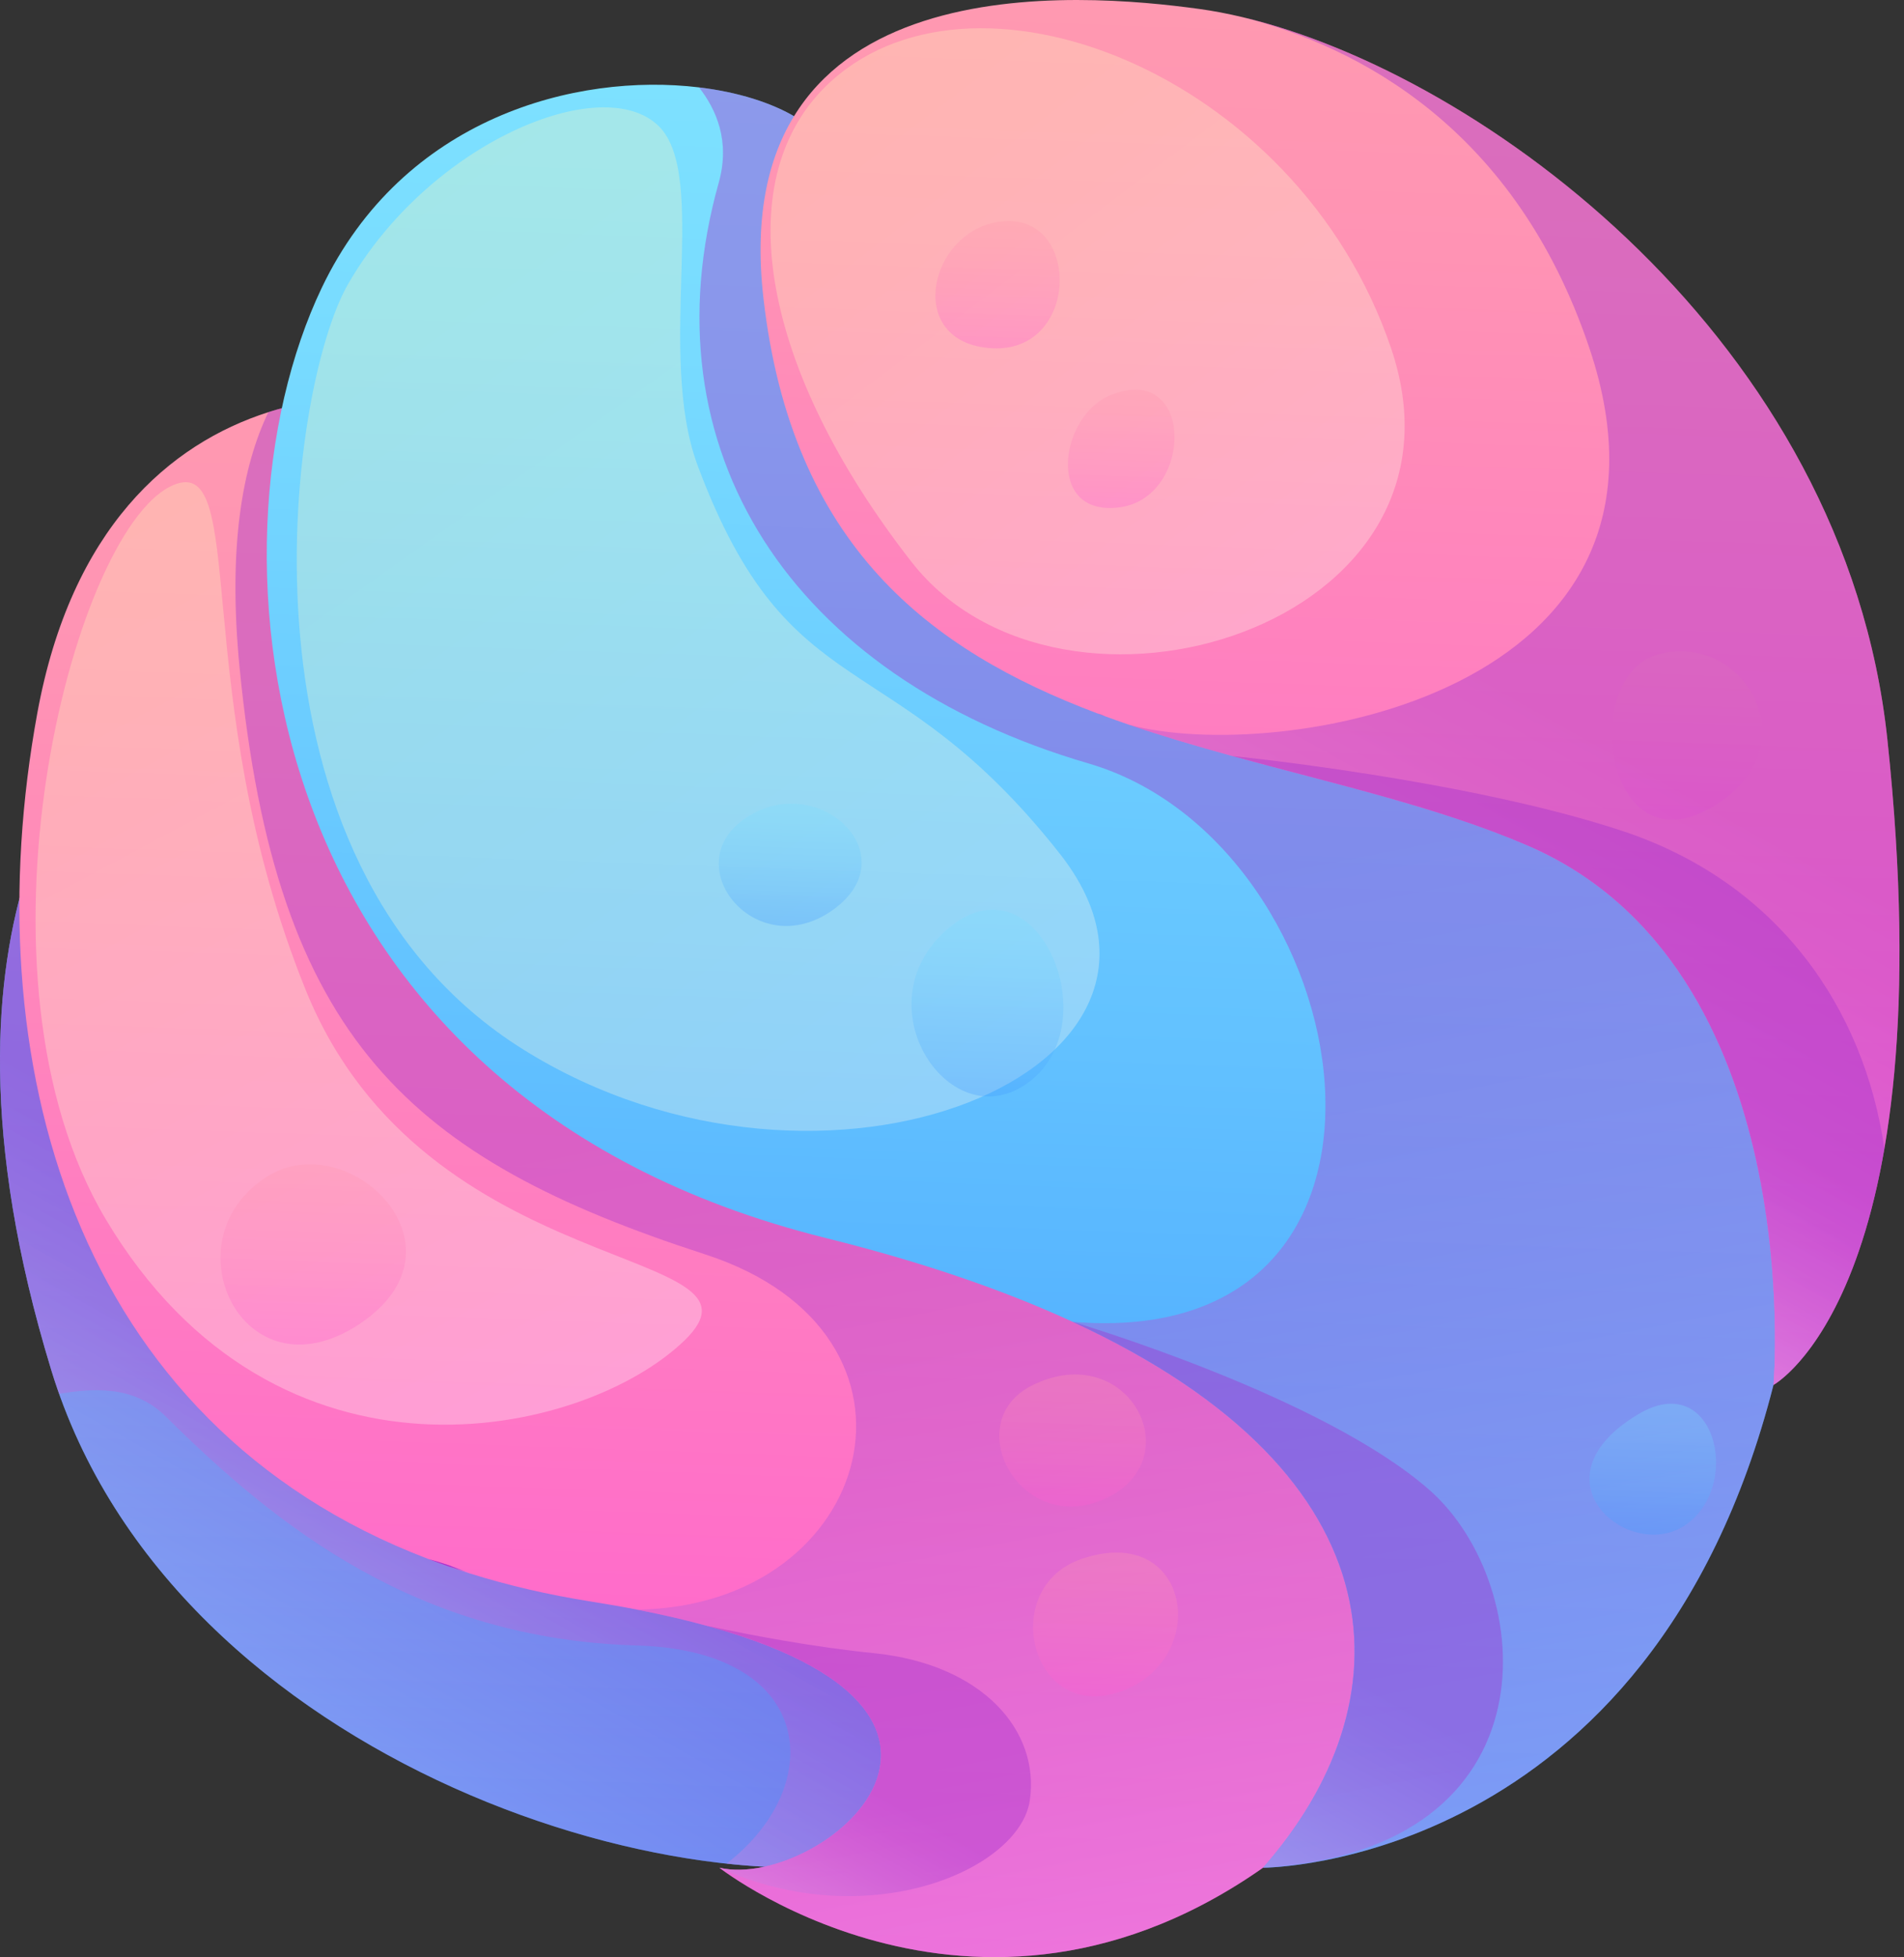
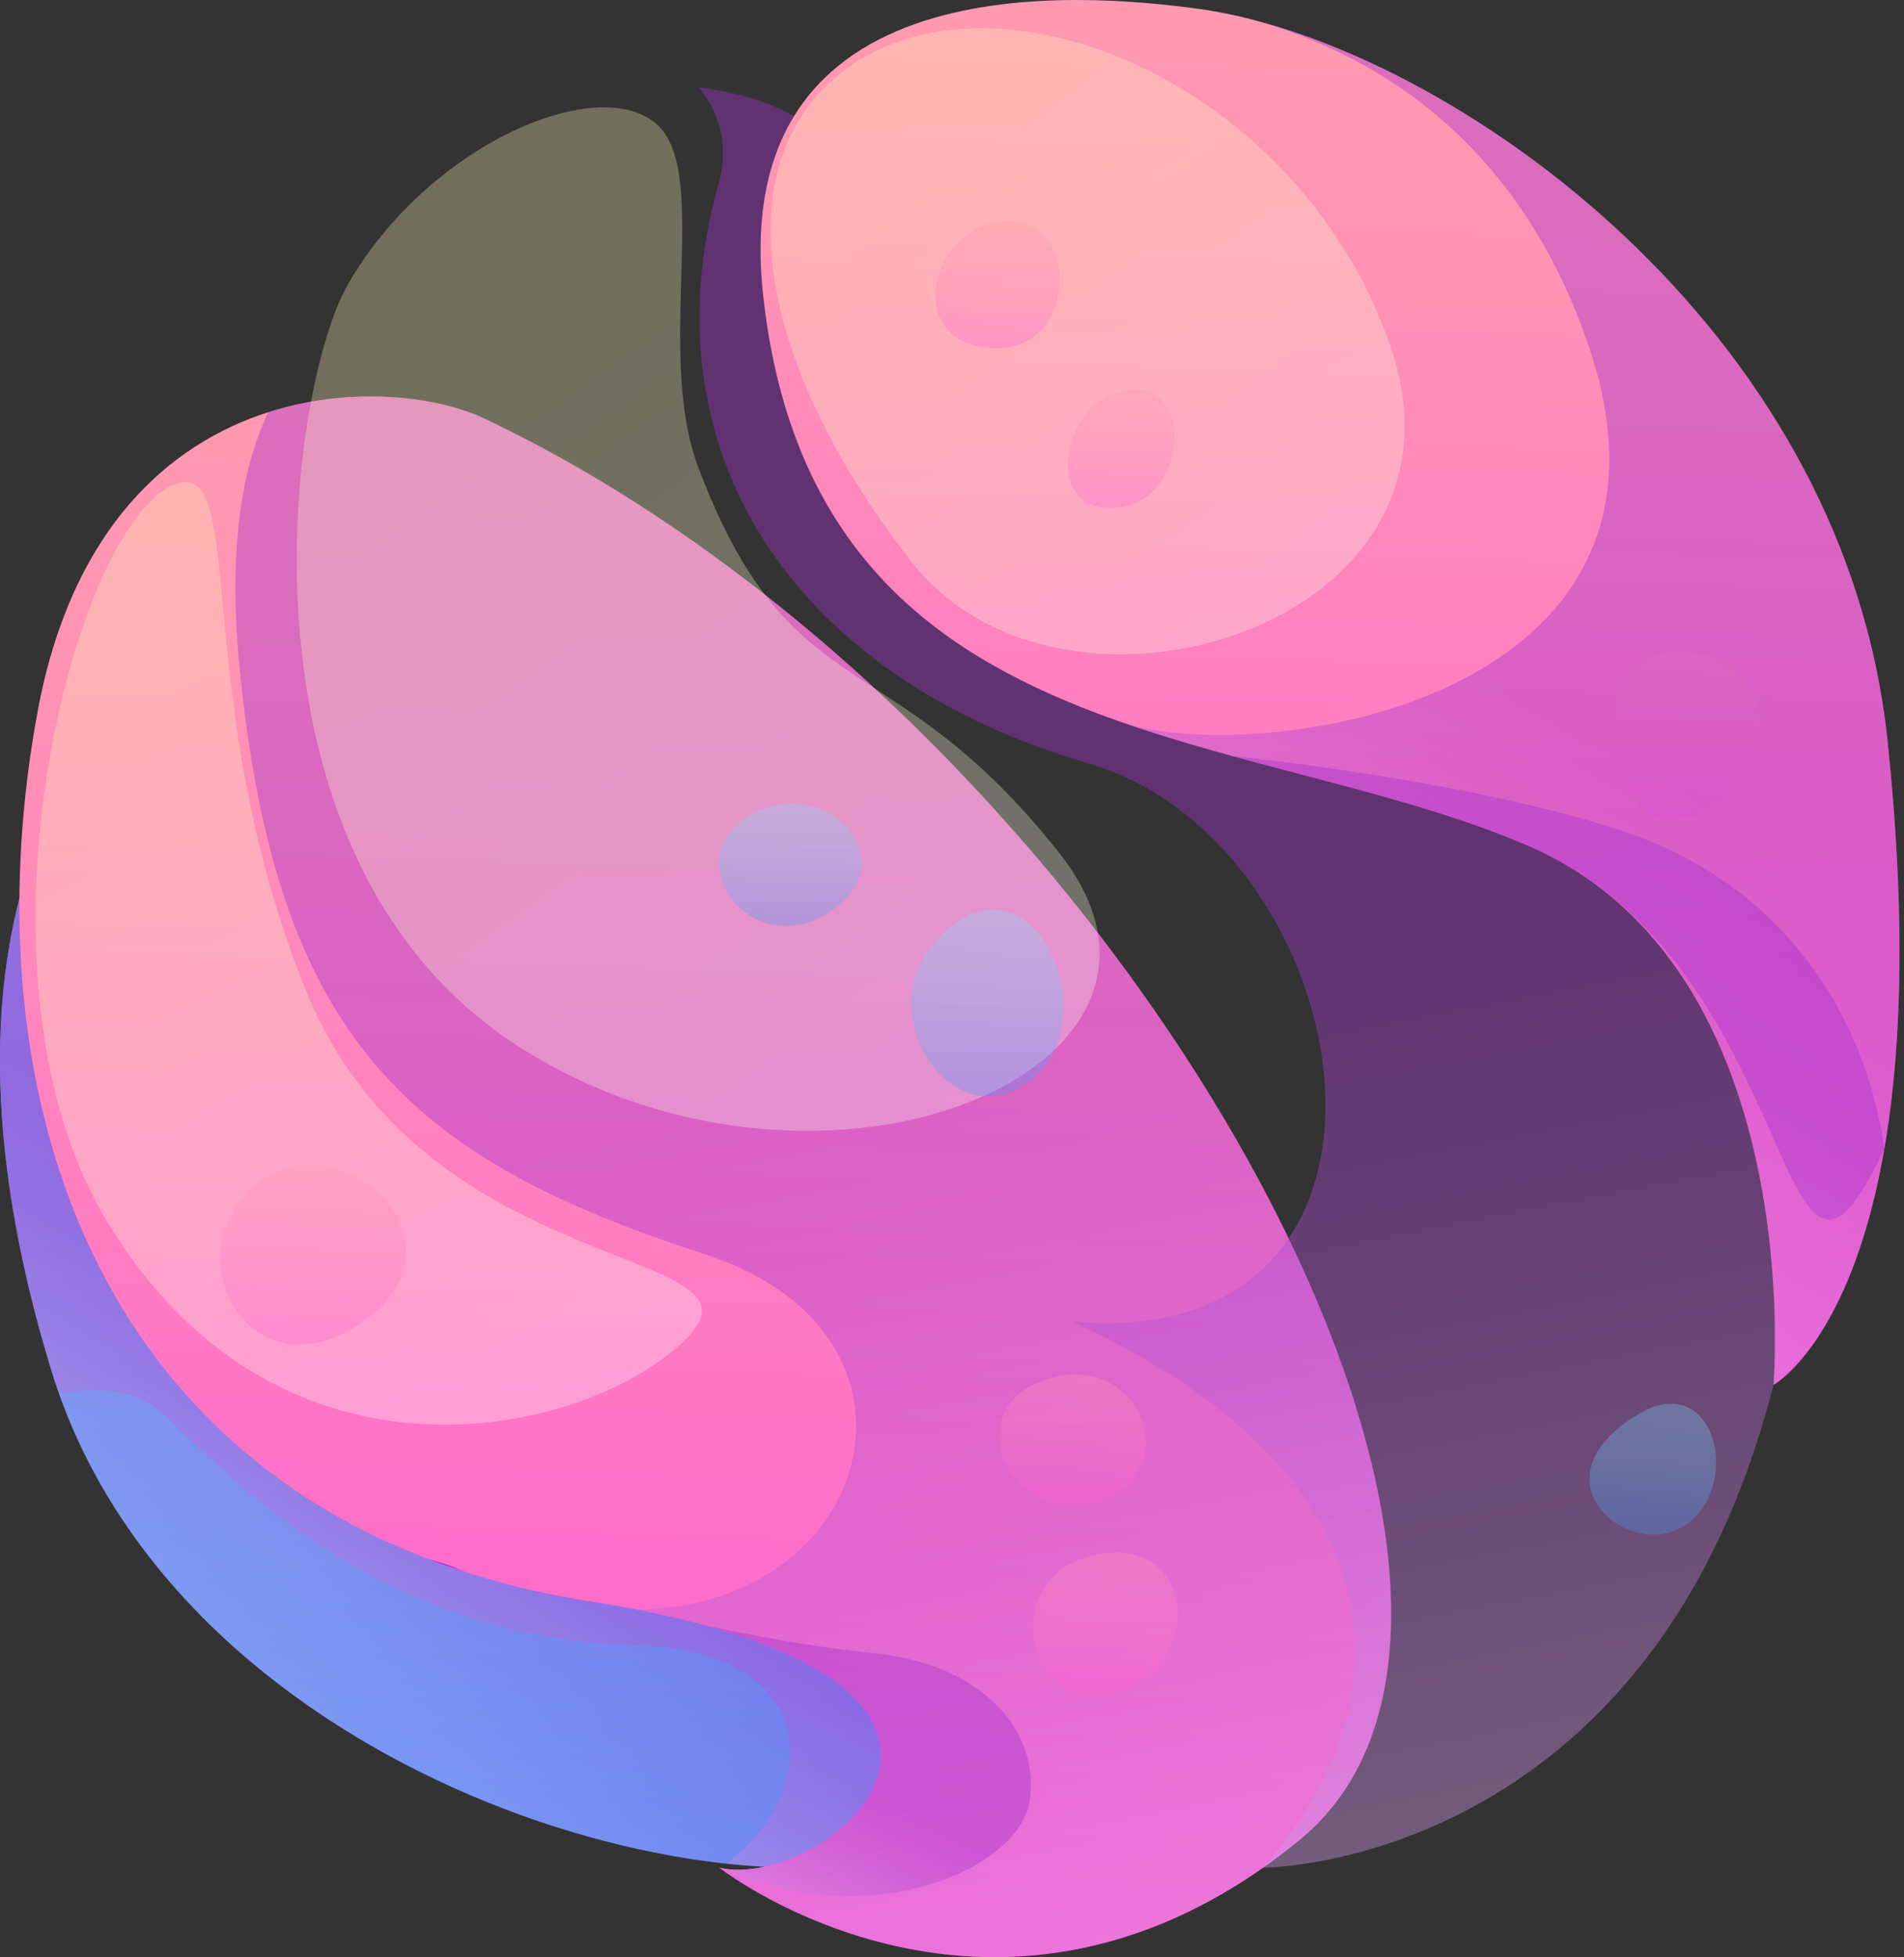
<svg xmlns="http://www.w3.org/2000/svg" width="216" height="222" viewBox="0 0 216 222" fill="none">
  <rect x="0" y="0" width="216" height="222" fill="#333333" stroke="none" />
  <path d="M12.901 80.869C12.485 82.535 -10.441 102.186 5.822 155.409C19.564 200.383 80.362 218.705 106.18 209.544C131.999 200.383 12.901 80.869 12.901 80.869Z" fill="url(#paint0_linear_6_2570)" />
  <path opacity="0.4" d="M106.181 209.544C99.925 211.764 91.614 212.37 82.419 211.374C54.424 208.345 18.212 190.469 6.707 158.085C6.393 157.204 6.099 156.311 5.822 155.409C-10.269 102.746 12.008 82.952 12.879 80.927C12.889 80.906 12.897 80.886 12.9 80.868C12.9 80.868 15.989 83.969 21.064 89.208C47.503 116.502 127.842 201.859 106.181 209.544Z" fill="url(#paint1_linear_6_2570)" />
  <path opacity="0.4" d="M106.181 209.544C99.925 211.764 91.614 212.37 82.419 211.374C93.965 202.459 92.484 187.21 72.252 186.63C47.325 185.913 31.393 173.137 18.793 160.648C15.053 156.941 10.142 157.528 6.707 158.085C6.393 157.204 6.099 156.311 5.822 155.409C-10.269 102.746 12.008 82.952 12.879 80.927L21.065 89.208C47.503 116.502 127.842 201.859 106.181 209.544Z" fill="url(#paint2_linear_6_2570)" />
  <path d="M147.405 208.712C113.259 236.612 81.612 211.838 81.612 211.838C93.454 214.578 120.539 191.976 72.294 182.568C70.632 182.242 68.881 181.935 67.038 181.644C62.183 180.878 57.634 179.814 53.38 178.481C51.737 177.968 50.141 177.415 48.586 176.819C8.213 161.43 -2.957 120.108 4.235 80.869C8.075 59.927 19.228 50.329 30.447 46.746C40.096 43.665 49.794 45.035 54.924 47.465C126.75 81.5 181.553 180.81 147.405 208.712Z" fill="url(#paint3_linear_6_2570)" />
  <path opacity="0.3" d="M19.311 55.182C8.09 60.792 -4.559 110.549 12.009 138.304C31.45 170.874 66.246 163.038 77.631 152.053C89.016 141.067 48.272 145.862 34.69 112.306C21.108 78.751 28.498 50.588 19.311 55.182Z" fill="url(#paint4_linear_6_2570)" />
  <path opacity="0.4" d="M147.405 208.712C113.43 236.471 81.927 212.084 81.613 211.84L81.611 211.838C92.745 214.415 117.357 194.586 80.151 184.387C77.799 183.744 75.201 183.138 72.336 182.576C72.318 182.574 72.305 182.57 72.293 182.568C99.319 182.167 107.741 151.281 80.005 142.275C46.551 131.413 31.318 117.975 27.18 75.723C25.829 61.926 27.535 52.791 30.445 46.746C40.094 43.665 49.792 45.035 54.922 47.465C126.75 81.5 181.553 180.81 147.405 208.712Z" fill="url(#paint5_linear_6_2570)" />
-   <path d="M201.195 157.075C187.24 211.837 143.283 211.837 143.283 211.837C159.59 193.318 159.691 167.451 121.686 149.92C113.982 146.367 104.708 143.155 93.687 140.417C28.309 124.176 22.481 62.01 36.496 32.654C45.738 13.299 65.38 8.231 79.292 9.91C83.728 10.444 87.581 11.664 90.329 13.327C174.549 64.259 213.429 109.07 201.195 157.075Z" fill="url(#paint6_linear_6_2570)" />
  <path opacity="0.3" d="M39.447 32.293C32.659 44.149 25.165 97.729 59.426 119.073C93.688 140.418 139.337 121.071 120.217 96.81C101.098 72.549 89.644 80.868 79.164 52.855C74.38 40.067 80.473 19.905 74.715 14.289C68.288 8.02 48.657 16.205 39.447 32.293Z" fill="url(#paint7_linear_6_2570)" />
  <path opacity="0.4" d="M201.195 157.075C187.24 211.837 143.283 211.837 143.283 211.837C159.59 193.318 159.691 167.453 121.692 149.922C121.688 149.92 121.686 149.92 121.686 149.92C164.351 153.446 154.7 95.703 123.469 86.584C89.642 76.707 73.061 50.902 81.539 20.713C82.851 16.045 81.276 12.42 79.292 9.91C83.728 10.444 87.581 11.664 90.329 13.327C174.549 64.259 213.429 109.07 201.195 157.075Z" fill="url(#paint8_linear_6_2570)" />
  <path d="M201.195 157.075C201.195 157.075 205.29 109.602 173.225 95.86C159.633 90.035 143.061 87.325 128.028 82.182C127.153 81.884 126.282 81.576 125.418 81.258L125.416 81.256C125.071 81.131 124.728 81.005 124.387 80.874C105.542 73.752 89.81 61.92 86.608 33.812C82.248 -4.448 122.945 -0.78 136.024 1.011C137.607 1.227 139.253 1.539 140.955 1.945C168.219 8.421 209.309 38.691 214.11 83.835C220.761 146.354 201.195 157.075 201.195 157.075Z" fill="url(#paint9_linear_6_2570)" />
  <path opacity="0.3" d="M93.559 9.91C82.76 20.688 86.291 41.786 103.403 63.726C120.516 85.666 168.492 71.062 157.817 39.514C147.141 7.966 109.726 -6.225 93.559 9.91Z" fill="url(#paint10_linear_6_2570)" />
  <path opacity="0.3" d="M125.894 44.852C120.178 47.249 118.578 58.68 127.037 57.537C135.497 56.394 135.487 40.83 125.894 44.852Z" fill="url(#paint11_linear_6_2570)" />
  <path opacity="0.3" d="M114.463 25.071C105.775 25.071 102.117 38.561 112.177 39.475C122.236 40.39 122.693 25.071 114.463 25.071Z" fill="url(#paint12_linear_6_2570)" />
  <path opacity="0.3" d="M188.083 74.228C179.195 76.708 182.024 98.349 193.913 91.719C205.803 85.088 197.915 71.484 188.083 74.228Z" fill="url(#paint13_linear_6_2570)" />
  <path opacity="0.3" d="M107.489 105.376C97.478 114.013 107.919 129.521 116.832 122.65C125.745 115.78 117.5 96.739 107.489 105.376Z" fill="url(#paint14_linear_6_2570)" />
  <path opacity="0.3" d="M84.325 92.976C76.83 98.36 85.895 109.405 94.533 103.17C103.17 96.935 92.57 87.053 84.325 92.976Z" fill="url(#paint15_linear_6_2570)" />
  <path opacity="0.3" d="M185.905 160.372C173.313 167.859 185.082 177.478 191.384 172.847C197.687 168.218 194.453 155.29 185.905 160.372Z" fill="url(#paint16_linear_6_2570)" />
  <path opacity="0.3" d="M122.704 176.812C113.152 180.064 116.929 195.524 127.196 191.834C137.462 188.144 135.09 172.595 122.704 176.812Z" fill="url(#paint17_linear_6_2570)" />
  <path opacity="0.3" d="M117.201 157.075C108.641 161.216 115.749 174.44 125.42 169.96C135.09 165.479 128.039 151.832 117.201 157.075Z" fill="url(#paint18_linear_6_2570)" />
  <path opacity="0.3" d="M30.262 133.472C18.938 140.686 27.564 158.891 40.741 150.194C53.918 141.497 39.548 127.556 30.262 133.472Z" fill="url(#paint19_linear_6_2570)" />
  <path d="M53.36 178.473C53.366 178.475 53.374 178.479 53.379 178.481C51.736 177.968 50.14 177.415 48.585 176.819C50.081 177.21 51.672 177.758 53.36 178.473Z" fill="url(#paint20_linear_6_2570)" />
  <path opacity="0.4" d="M116.832 204.18C115.684 212.101 98.424 219.495 81.614 211.839L81.612 211.837C92.746 214.414 117.358 194.585 80.152 184.386C85.282 185.487 92.271 186.807 99.123 187.498C111.421 188.74 117.98 196.26 116.832 204.18Z" fill="url(#paint21_linear_6_2570)" />
-   <path opacity="0.4" d="M143.283 211.838C159.59 193.319 159.691 167.454 121.692 149.923C122.127 150.052 150.096 158.348 162.2 169.027C174.399 179.791 176.928 209.801 143.283 211.838Z" fill="url(#paint22_linear_6_2570)" />
-   <path d="M124.388 80.874C124.725 80.969 125.068 81.096 125.417 81.256C125.072 81.132 124.729 81.005 124.388 80.874Z" fill="url(#paint23_linear_6_2570)" />
  <path opacity="0.4" d="M213.774 130.283C209.977 152.263 201.195 157.076 201.195 157.076C201.195 157.076 205.29 109.603 173.225 95.861C163.108 91.524 151.342 88.917 139.788 85.744C135.818 84.654 131.873 83.499 128.028 82.183C144.972 86.796 193.496 78.763 180.321 39.516C171.913 14.47 154.037 5.3 140.956 1.946C168.22 8.422 209.31 38.692 214.111 83.836C216.306 104.467 215.645 119.456 213.774 130.283Z" fill="url(#paint24_linear_6_2570)" />
-   <path opacity="0.4" d="M213.774 130.283C209.977 152.263 201.195 157.076 201.195 157.076C201.195 157.076 205.29 109.603 173.225 95.861C163.108 91.524 151.342 88.917 139.788 85.744C139.788 85.744 166.382 88.396 184.053 94.247C201.636 100.068 211.474 114.291 213.774 130.283Z" fill="url(#paint25_linear_6_2570)" />
+   <path opacity="0.4" d="M213.774 130.283C201.195 157.076 205.29 109.603 173.225 95.861C163.108 91.524 151.342 88.917 139.788 85.744C139.788 85.744 166.382 88.396 184.053 94.247C201.636 100.068 211.474 114.291 213.774 130.283Z" fill="url(#paint25_linear_6_2570)" />
  <defs>
    <linearGradient id="paint0_linear_6_2570" x1="58.108" y1="71.887" x2="52.8" y2="221.077" gradientUnits="userSpaceOnUse">
      <stop stop-color="#80E4FF" />
      <stop offset="0.201" stop-color="#78DBFF" />
      <stop offset="0.534" stop-color="#62C1FF" />
      <stop offset="0.957" stop-color="#3E98FF" />
      <stop offset="0.994" stop-color="#3B94FF" />
    </linearGradient>
    <linearGradient id="paint1_linear_6_2570" x1="54.499" y1="154.705" x2="13.002" y2="228.507" gradientUnits="userSpaceOnUse">
      <stop stop-color="#A330CE" />
      <stop offset="0.099" stop-color="#A739D0" />
      <stop offset="0.264" stop-color="#B353D6" />
      <stop offset="0.475" stop-color="#C57CE0" />
      <stop offset="0.723" stop-color="#DFB6EE" />
      <stop offset="1" stop-color="white" />
    </linearGradient>
    <linearGradient id="paint2_linear_6_2570" x1="56.473" y1="151.195" x2="18.834" y2="218.135" gradientUnits="userSpaceOnUse">
      <stop stop-color="#A330CE" />
      <stop offset="0.099" stop-color="#A739D0" />
      <stop offset="0.264" stop-color="#B353D6" />
      <stop offset="0.475" stop-color="#C57CE0" />
      <stop offset="0.723" stop-color="#DFB6EE" />
      <stop offset="1" stop-color="white" />
    </linearGradient>
    <linearGradient id="paint3_linear_6_2570" x1="83.932" y1="32.019" x2="76.707" y2="235.072" gradientUnits="userSpaceOnUse">
      <stop stop-color="#FF9CAF" />
      <stop offset="0.222" stop-color="#FF93B4" />
      <stop offset="0.59" stop-color="#FF79C3" />
      <stop offset="0.994" stop-color="#FF56D7" />
    </linearGradient>
    <linearGradient id="paint4_linear_6_2570" x1="1.265" y1="59.835" x2="57.797" y2="165.716" gradientUnits="userSpaceOnUse">
      <stop stop-color="#FFFBB3" />
      <stop offset="0.21" stop-color="#FFFBBC" />
      <stop offset="0.558" stop-color="#FFFDD6" />
      <stop offset="1" stop-color="white" />
    </linearGradient>
    <linearGradient id="paint5_linear_6_2570" x1="91.756" y1="124.408" x2="123.961" y2="289.962" gradientUnits="userSpaceOnUse">
      <stop stop-color="#A330CE" />
      <stop offset="0.099" stop-color="#A739D0" />
      <stop offset="0.264" stop-color="#B353D6" />
      <stop offset="0.475" stop-color="#C57CE0" />
      <stop offset="0.723" stop-color="#DFB6EE" />
      <stop offset="1" stop-color="white" />
    </linearGradient>
    <linearGradient id="paint6_linear_6_2570" x1="120.62" y1="-5.266" x2="112.35" y2="227.162" gradientUnits="userSpaceOnUse">
      <stop stop-color="#80E4FF" />
      <stop offset="0.201" stop-color="#78DBFF" />
      <stop offset="0.534" stop-color="#62C1FF" />
      <stop offset="0.957" stop-color="#3E98FF" />
      <stop offset="0.994" stop-color="#3B94FF" />
    </linearGradient>
    <linearGradient id="paint7_linear_6_2570" x1="25.822" y1="11.863" x2="121.396" y2="146.166" gradientUnits="userSpaceOnUse">
      <stop stop-color="#FFFBB3" />
      <stop offset="0.21" stop-color="#FFFBBC" />
      <stop offset="0.558" stop-color="#FFFDD6" />
      <stop offset="1" stop-color="white" />
    </linearGradient>
    <linearGradient id="paint8_linear_6_2570" x1="143.459" y1="97.761" x2="179.424" y2="282.644" gradientUnits="userSpaceOnUse">
      <stop stop-color="#A330CE" />
      <stop offset="0.099" stop-color="#A739D0" />
      <stop offset="0.264" stop-color="#B353D6" />
      <stop offset="0.475" stop-color="#C57CE0" />
      <stop offset="0.723" stop-color="#DFB6EE" />
      <stop offset="1" stop-color="white" />
    </linearGradient>
    <linearGradient id="paint9_linear_6_2570" x1="153.768" y1="-11.675" x2="147.38" y2="167.847" gradientUnits="userSpaceOnUse">
      <stop stop-color="#FF9CAF" />
      <stop offset="0.222" stop-color="#FF93B4" />
      <stop offset="0.59" stop-color="#FF79C3" />
      <stop offset="0.994" stop-color="#FF56D7" />
    </linearGradient>
    <linearGradient id="paint10_linear_6_2570" x1="94.696" y1="1.898" x2="160.911" y2="89.352" gradientUnits="userSpaceOnUse">
      <stop stop-color="#FFFBB3" />
      <stop offset="0.21" stop-color="#FFFBBC" />
      <stop offset="0.558" stop-color="#FFFDD6" />
      <stop offset="1" stop-color="white" />
    </linearGradient>
    <linearGradient id="paint11_linear_6_2570" x1="127.485" y1="43.022" x2="126.924" y2="58.771" gradientUnits="userSpaceOnUse">
      <stop stop-color="#FF9CAF" />
      <stop offset="0.222" stop-color="#FF93B4" />
      <stop offset="0.59" stop-color="#FF79C3" />
      <stop offset="0.994" stop-color="#FF56D7" />
    </linearGradient>
    <linearGradient id="paint12_linear_6_2570" x1="113.481" y1="23.834" x2="112.881" y2="40.707" gradientUnits="userSpaceOnUse">
      <stop stop-color="#FF9CAF" />
      <stop offset="0.222" stop-color="#FF93B4" />
      <stop offset="0.59" stop-color="#FF79C3" />
      <stop offset="0.994" stop-color="#FF56D7" />
    </linearGradient>
    <linearGradient id="paint13_linear_6_2570" x1="191.767" y1="72.319" x2="190.974" y2="94.599" gradientUnits="userSpaceOnUse">
      <stop stop-color="#FF9CAF" />
      <stop offset="0.222" stop-color="#FF93B4" />
      <stop offset="0.59" stop-color="#FF79C3" />
      <stop offset="0.994" stop-color="#FF56D7" />
    </linearGradient>
    <linearGradient id="paint14_linear_6_2570" x1="112.471" y1="101.409" x2="111.593" y2="126.085" gradientUnits="userSpaceOnUse">
      <stop stop-color="#80E4FF" />
      <stop offset="0.201" stop-color="#78DBFF" />
      <stop offset="0.534" stop-color="#62C1FF" />
      <stop offset="0.957" stop-color="#3E98FF" />
      <stop offset="0.994" stop-color="#3B94FF" />
    </linearGradient>
    <linearGradient id="paint15_linear_6_2570" x1="89.924" y1="90.005" x2="89.349" y2="106.176" gradientUnits="userSpaceOnUse">
      <stop stop-color="#80E4FF" />
      <stop offset="0.201" stop-color="#78DBFF" />
      <stop offset="0.534" stop-color="#62C1FF" />
      <stop offset="0.957" stop-color="#3E98FF" />
      <stop offset="0.994" stop-color="#3B94FF" />
    </linearGradient>
    <linearGradient id="paint16_linear_6_2570" x1="187.819" y1="157.91" x2="187.201" y2="175.276" gradientUnits="userSpaceOnUse">
      <stop stop-color="#80E4FF" />
      <stop offset="0.201" stop-color="#78DBFF" />
      <stop offset="0.534" stop-color="#62C1FF" />
      <stop offset="0.957" stop-color="#3E98FF" />
      <stop offset="0.994" stop-color="#3B94FF" />
    </linearGradient>
    <linearGradient id="paint17_linear_6_2570" x1="125.745" y1="174.699" x2="125.066" y2="193.784" gradientUnits="userSpaceOnUse">
      <stop stop-color="#FF9CAF" />
      <stop offset="0.222" stop-color="#FF93B4" />
      <stop offset="0.59" stop-color="#FF79C3" />
      <stop offset="0.994" stop-color="#FF56D7" />
    </linearGradient>
    <linearGradient id="paint18_linear_6_2570" x1="121.984" y1="154.649" x2="121.363" y2="172.108" gradientUnits="userSpaceOnUse">
      <stop stop-color="#FF9CAF" />
      <stop offset="0.222" stop-color="#FF93B4" />
      <stop offset="0.59" stop-color="#FF79C3" />
      <stop offset="0.994" stop-color="#FF56D7" />
    </linearGradient>
    <linearGradient id="paint19_linear_6_2570" x1="35.956" y1="130.381" x2="35.108" y2="154.23" gradientUnits="userSpaceOnUse">
      <stop stop-color="#FF9CAF" />
      <stop offset="0.222" stop-color="#FF93B4" />
      <stop offset="0.59" stop-color="#FF79C3" />
      <stop offset="0.994" stop-color="#FF56D7" />
    </linearGradient>
    <linearGradient id="paint20_linear_6_2570" x1="50.966" y1="177.567" x2="51.4" y2="179.799" gradientUnits="userSpaceOnUse">
      <stop stop-color="#A330CE" />
      <stop offset="0.099" stop-color="#A739D0" />
      <stop offset="0.264" stop-color="#B353D6" />
      <stop offset="0.475" stop-color="#C57CE0" />
      <stop offset="0.723" stop-color="#DFB6EE" />
      <stop offset="1" stop-color="white" />
    </linearGradient>
    <linearGradient id="paint21_linear_6_2570" x1="94.992" y1="200.96" x2="79.8" y2="227.979" gradientUnits="userSpaceOnUse">
      <stop stop-color="#A330CE" />
      <stop offset="0.099" stop-color="#A739D0" />
      <stop offset="0.264" stop-color="#B353D6" />
      <stop offset="0.475" stop-color="#C57CE0" />
      <stop offset="0.723" stop-color="#DFB6EE" />
      <stop offset="1" stop-color="white" />
    </linearGradient>
    <linearGradient id="paint22_linear_6_2570" x1="140.134" y1="182.834" x2="117.651" y2="222.82" gradientUnits="userSpaceOnUse">
      <stop stop-color="#A330CE" />
      <stop offset="0.099" stop-color="#A739D0" />
      <stop offset="0.264" stop-color="#B353D6" />
      <stop offset="0.475" stop-color="#C57CE0" />
      <stop offset="0.723" stop-color="#DFB6EE" />
      <stop offset="1" stop-color="white" />
    </linearGradient>
    <linearGradient id="paint23_linear_6_2570" x1="124.903" y1="81.065" x2="124.822" y2="81.209" gradientUnits="userSpaceOnUse">
      <stop stop-color="#A330CE" />
      <stop offset="0.099" stop-color="#A739D0" />
      <stop offset="0.264" stop-color="#B353D6" />
      <stop offset="0.475" stop-color="#C57CE0" />
      <stop offset="0.723" stop-color="#DFB6EE" />
      <stop offset="1" stop-color="white" />
    </linearGradient>
    <linearGradient id="paint24_linear_6_2570" x1="172.536" y1="78.774" x2="121.195" y2="170.082" gradientUnits="userSpaceOnUse">
      <stop stop-color="#A330CE" />
      <stop offset="0.099" stop-color="#A739D0" />
      <stop offset="0.264" stop-color="#B353D6" />
      <stop offset="0.475" stop-color="#C57CE0" />
      <stop offset="0.723" stop-color="#DFB6EE" />
      <stop offset="1" stop-color="white" />
    </linearGradient>
    <linearGradient id="paint25_linear_6_2570" x1="174.979" y1="115.288" x2="152.65" y2="155" gradientUnits="userSpaceOnUse">
      <stop stop-color="#A330CE" />
      <stop offset="0.099" stop-color="#A739D0" />
      <stop offset="0.264" stop-color="#B353D6" />
      <stop offset="0.475" stop-color="#C57CE0" />
      <stop offset="0.723" stop-color="#DFB6EE" />
      <stop offset="1" stop-color="white" />
    </linearGradient>
  </defs>
</svg>